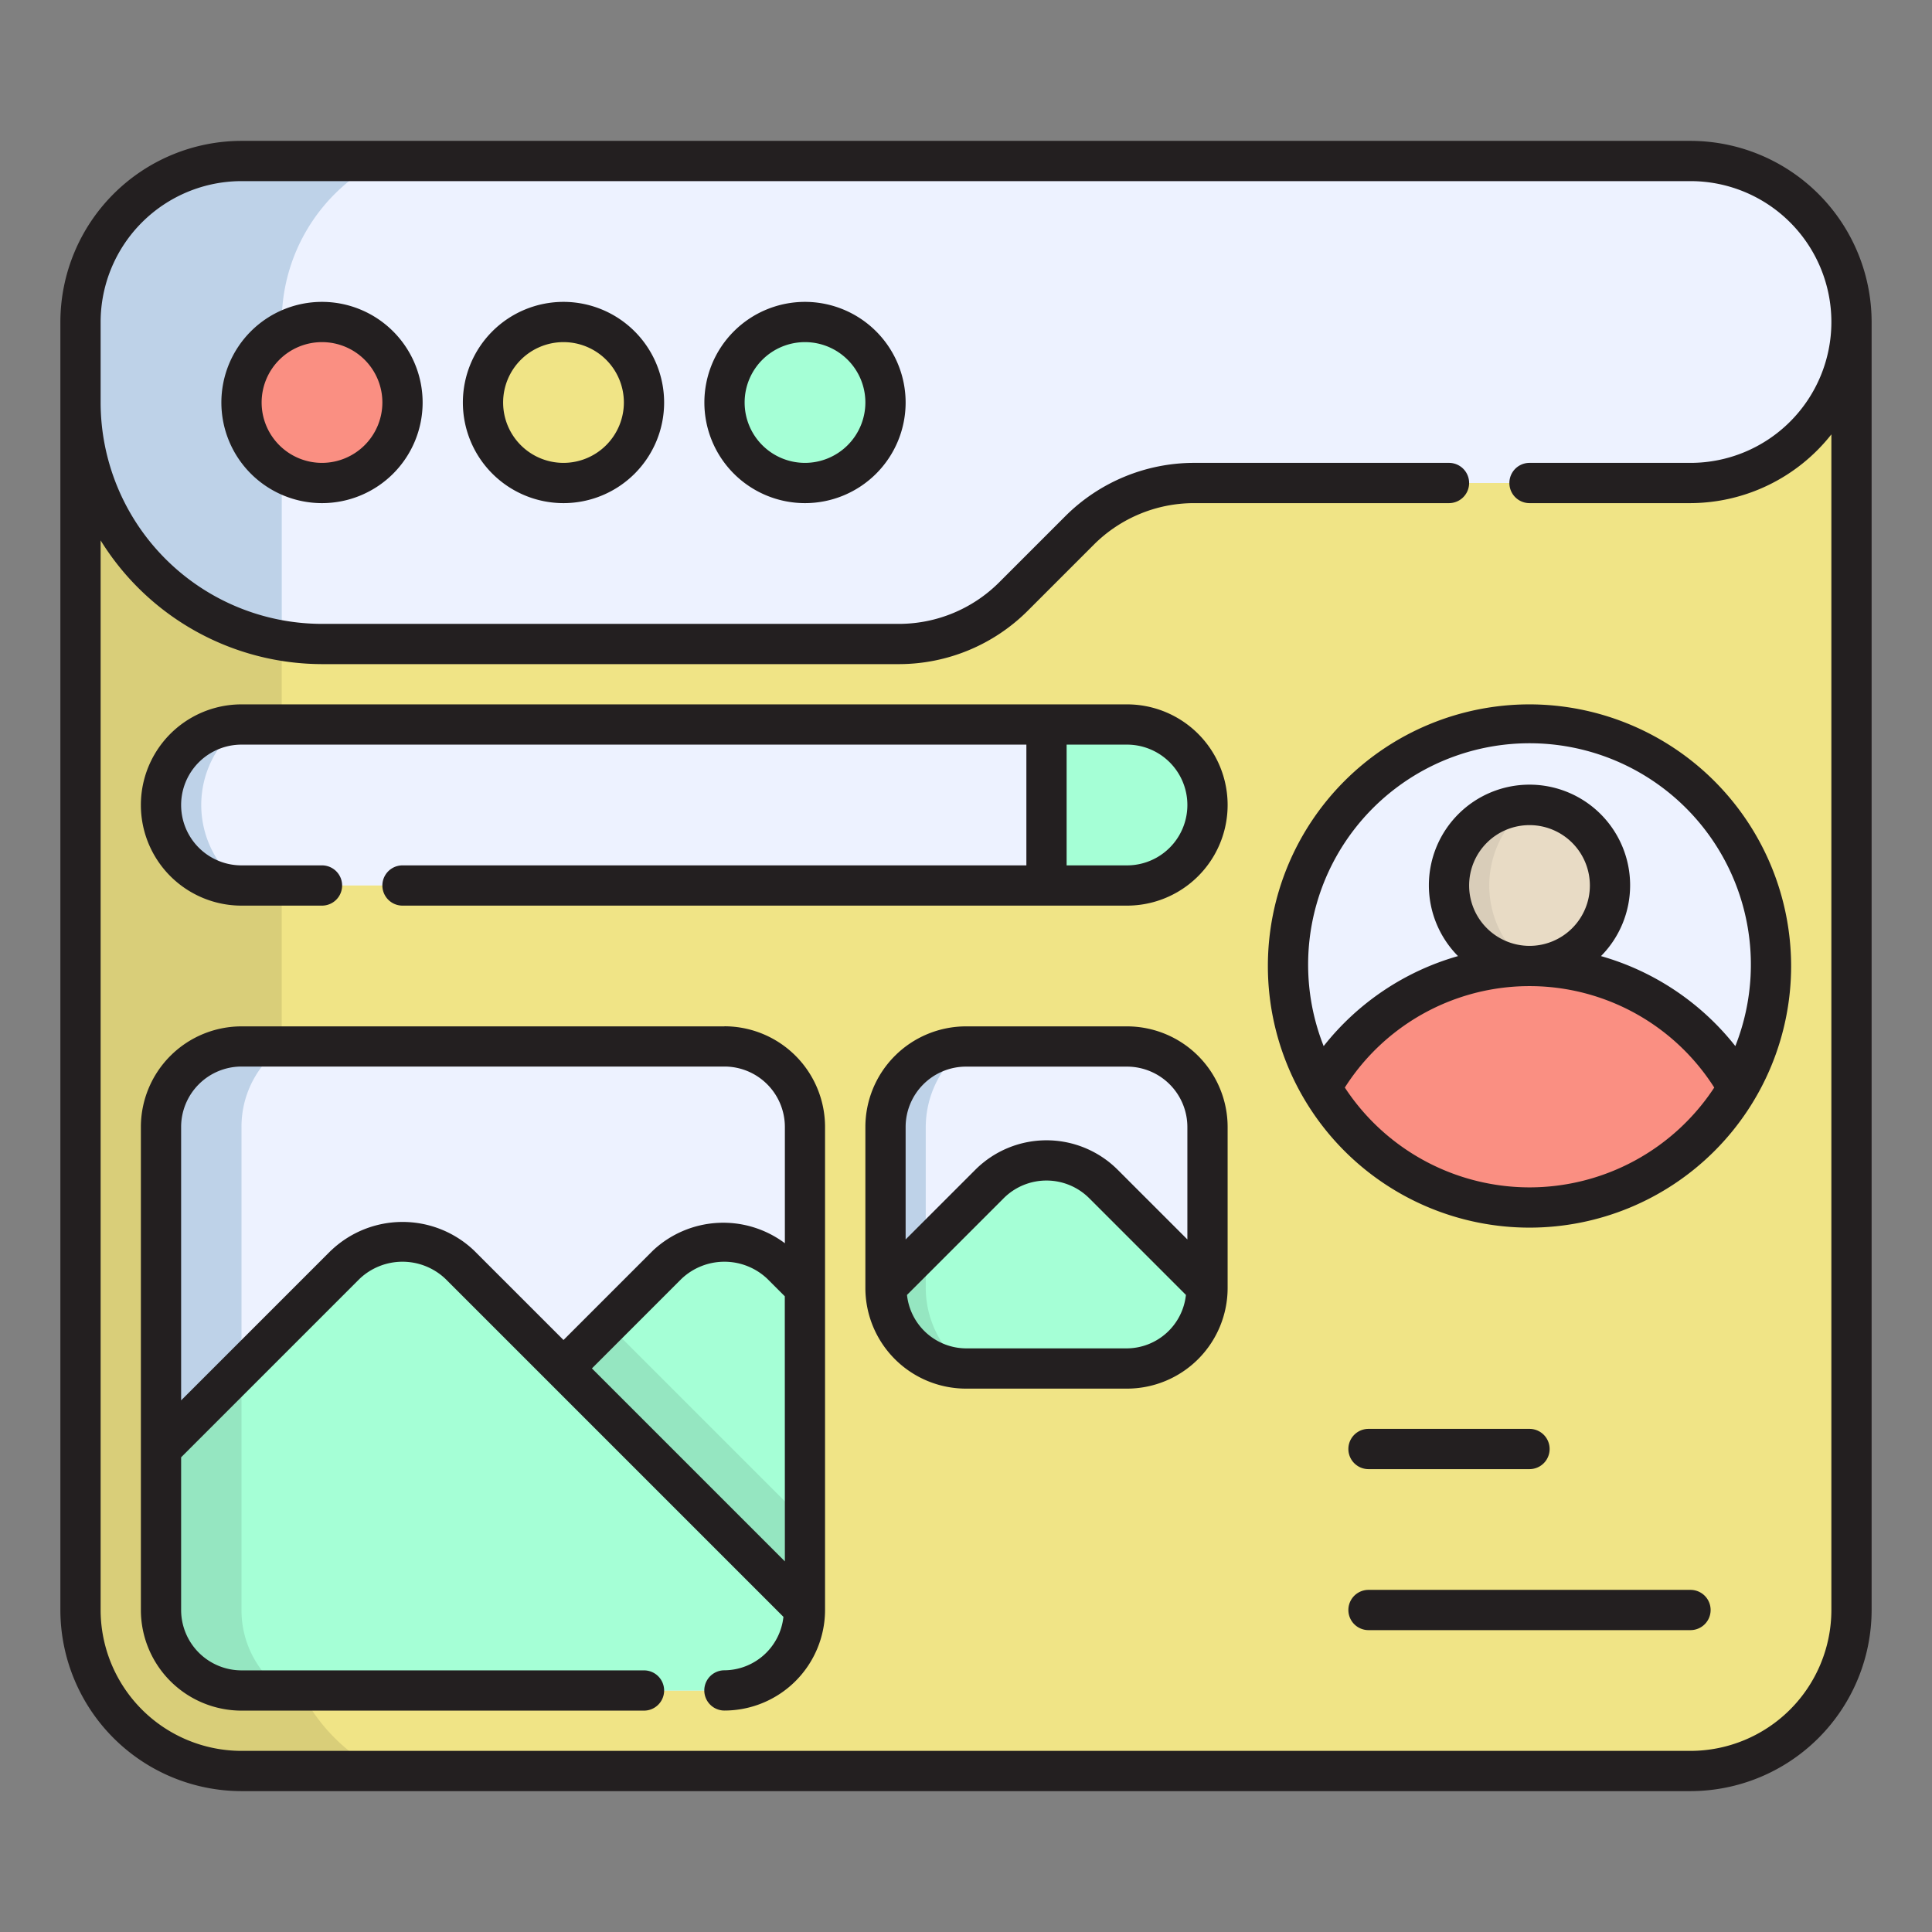
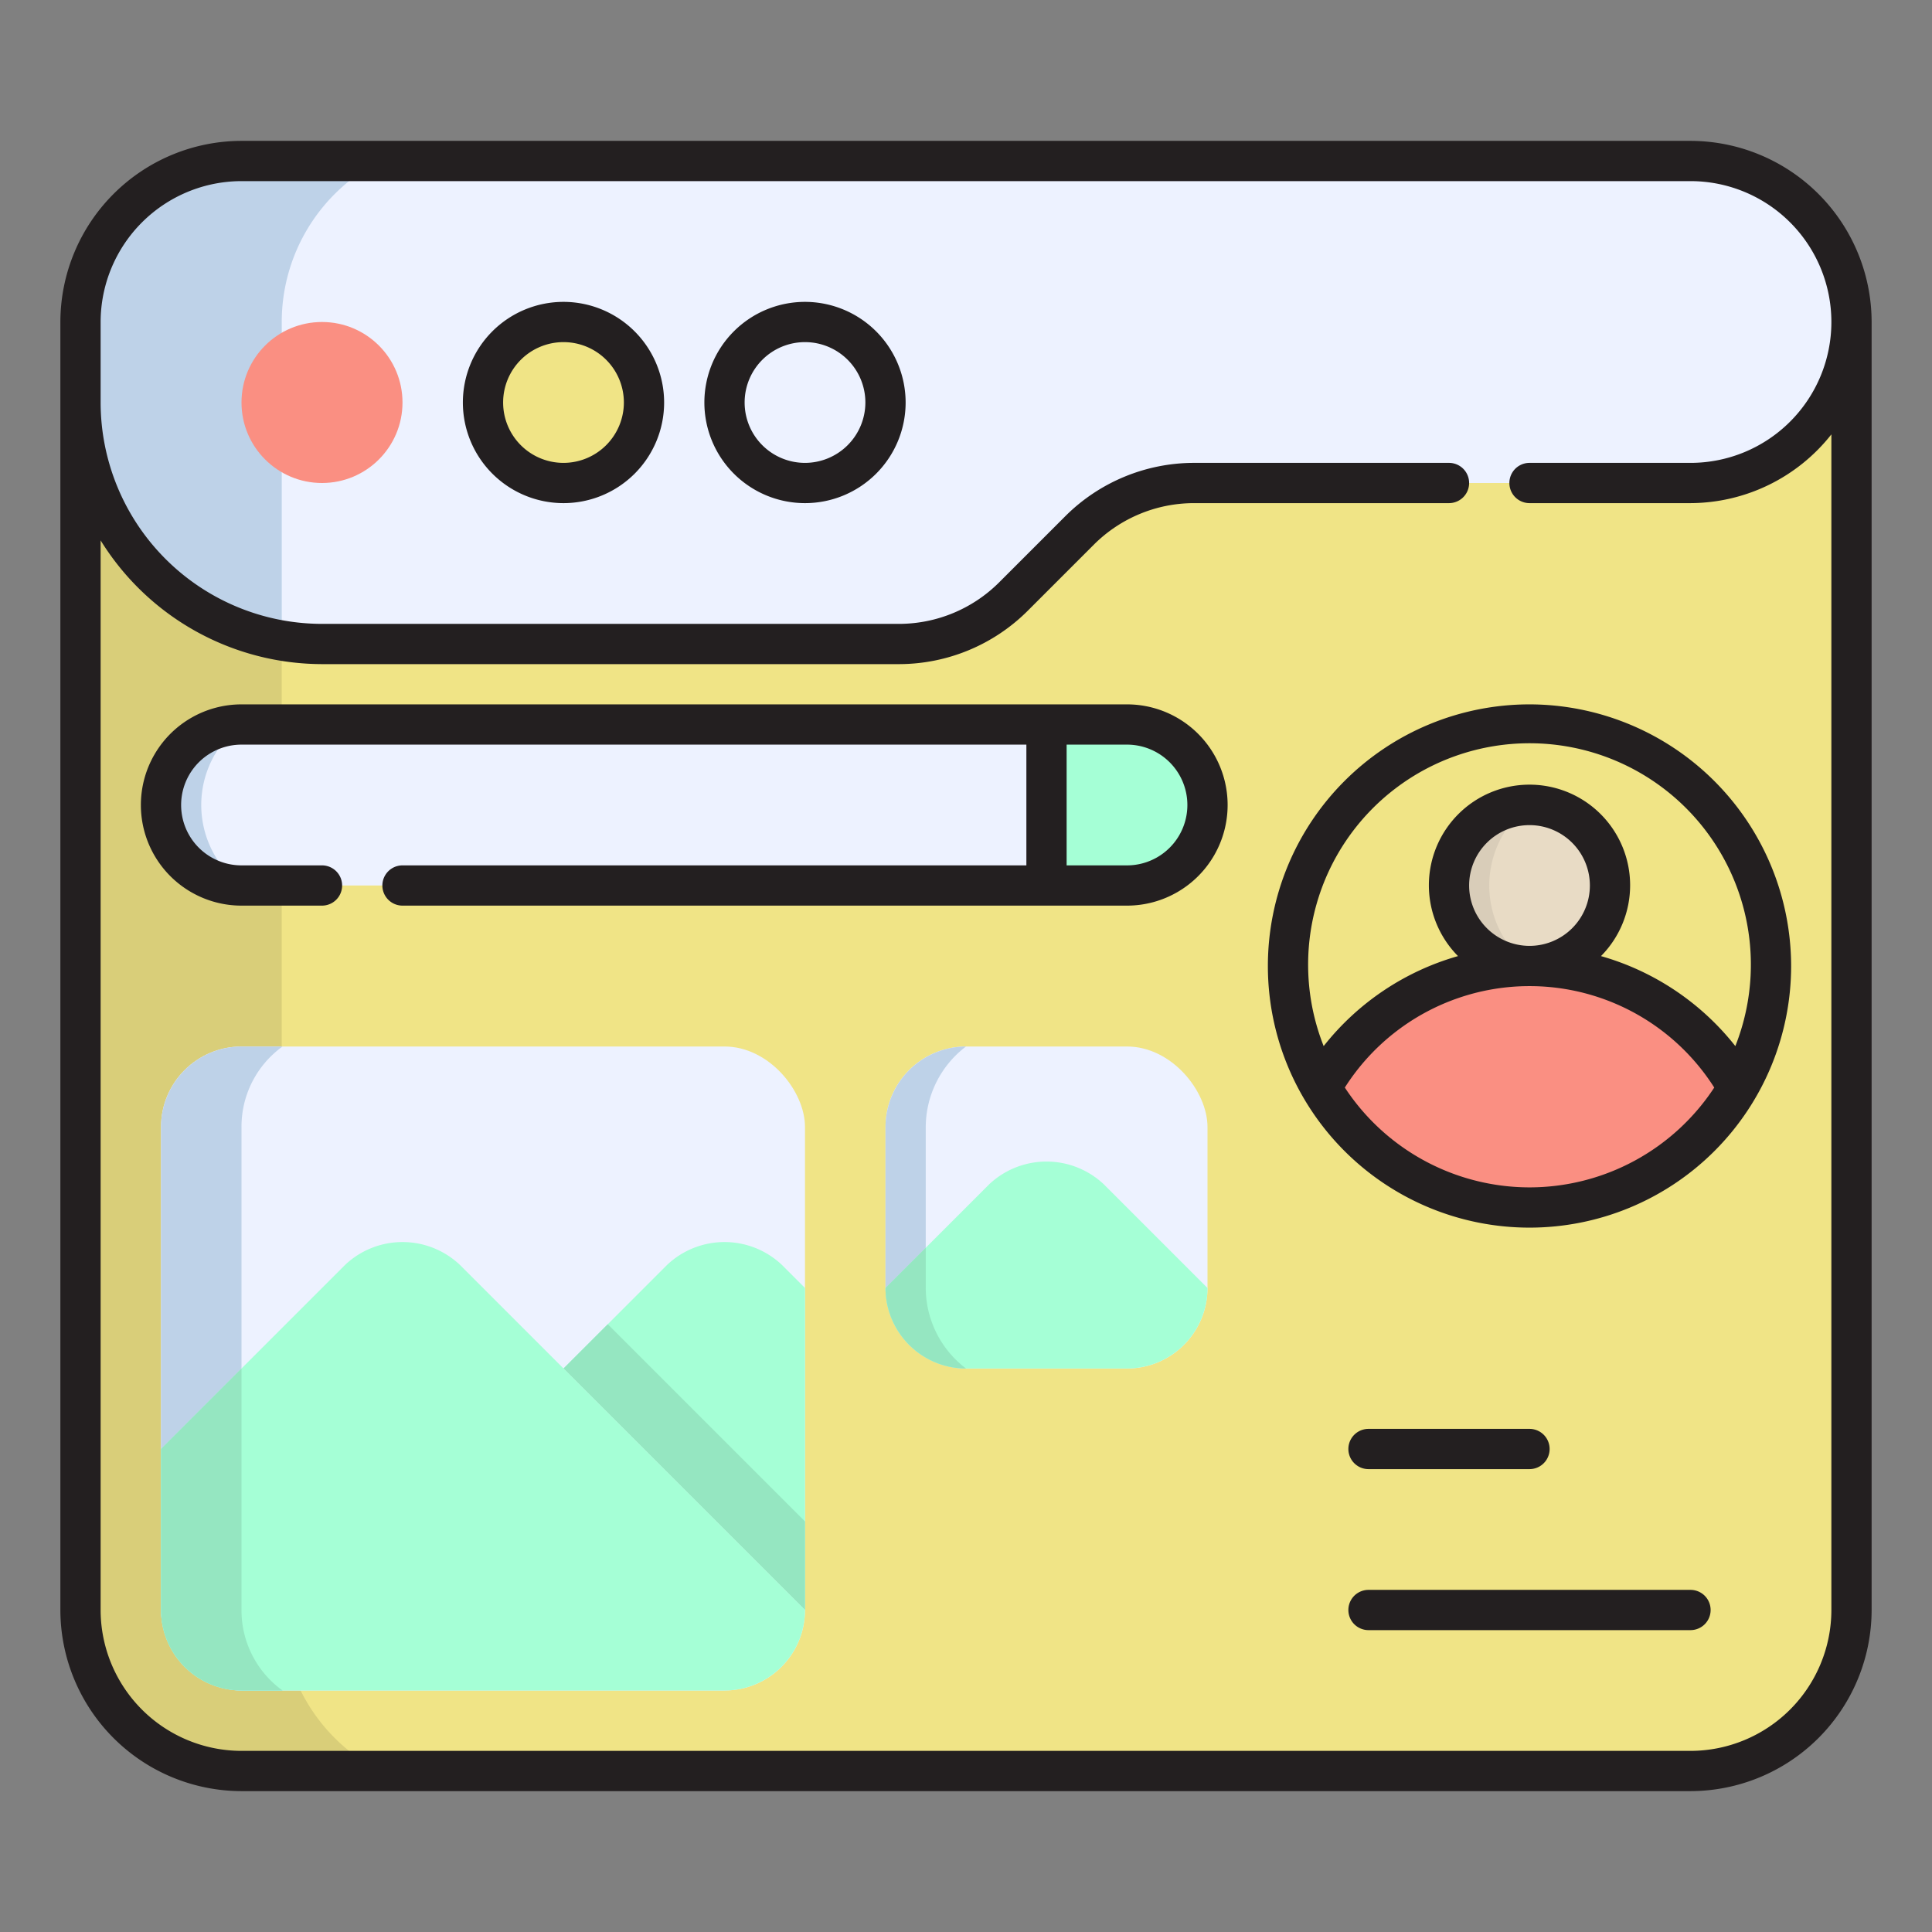
<svg xmlns="http://www.w3.org/2000/svg" height="512" viewBox="0 0 24 24" width="512">
  <rect x="0" y="0" width="24" height="24" fill="#808080" stroke="none" />
  <g id="Layer_5" data-name="Layer 5">
    <rect fill="#f0e486" height="20" rx="2" width="22" x="1" y="2" />
    <path d="m4.72 22h-1.72a2.006 2.006 0 0 1 -2-2v-16a2.006 2.006 0 0 1 2-2h1.72a2.247 2.247 0 0 0 -1.22 2v16a2.247 2.247 0 0 0 1.22 2z" fill="#d9ce79" />
    <path d="m4 8a3.003 3.003 0 0 1 -3-3v-1a2.002 2.002 0 0 1 2-2h18a2 2 0 0 1 0 4h-6.172a1.99 1.99 0 0 0 -1.414.586l-.828.828a1.986 1.986 0 0 1 -1.414.586z" fill="#edf2ff" />
    <path d="m4.72 2a2.247 2.247 0 0 0 -1.22 2v3.95a2.99 2.99 0 0 1 -2.5-2.95v-1a2.006 2.006 0 0 1 2-2z" fill="#bed2e8" />
    <circle cx="4" cy="5" fill="#fa8f82" r="1" />
    <circle cx="7" cy="5" fill="#f0e486" r="1" />
-     <circle cx="10" cy="5" fill="#a5ffd6" r="1" />
    <path d="m3 11a1 1 0 0 1 0-2h11a1 1 0 0 1 0 2z" fill="#edf2ff" />
    <rect fill="#edf2ff" height="8" rx="1" width="8" x="2" y="13" />
    <path d="m3.51 21h-.51a1.003 1.003 0 0 1 -1-1v-6a1.003 1.003 0 0 1 1-1h.51a1.226 1.226 0 0 0 -.51 1v6a1.226 1.226 0 0 0 .51 1z" fill="#bed2e8" />
    <path d="m7 17 1.29-1.29a1.038 1.038 0 0 1 1.42 0l.29.29v4z" fill="#a5ffd6" />
    <path d="m10 18.9v1.1l-3-3 .55-.55z" fill="#95e6c1" />
    <rect fill="#edf2ff" height="4" rx="1" width="4" x="11" y="13" />
    <path d="m12 17a1.003 1.003 0 0 1 -1-1v-2a1.003 1.003 0 0 1 1-1 1.26 1.26 0 0 0 -.5 1v2a1.26 1.26 0 0 0 .5 1z" fill="#bed2e8" />
    <g fill="#a5ffd6">
      <path d="m3 21a1.001 1.001 0 0 1 -1-1v-2l2.29-2.29a1.038 1.038 0 0 1 1.42 0l4.29 4.29a1.001 1.001 0 0 1 -1 1z" />
      <path d="m12 17a1.001 1.001 0 0 1 -1-1l1.29-1.29a1.038 1.038 0 0 1 1.42 0l1.29 1.29a1.001 1.001 0 0 1 -1 1z" />
      <path d="m13 11v-2h1a1 1 0 0 1 0 2z" />
    </g>
    <path d="m3.51 21h-.51a1.003 1.003 0 0 1 -1-1v-2l1-1v3a1.226 1.226 0 0 0 .51 1z" fill="#95e6c1" />
    <path d="m12 17a1.003 1.003 0 0 1 -1-1l.5-.5v.5a1.26 1.26 0 0 0 .5 1z" fill="#95e6c1" />
    <path d="m3 11a1 1 0 0 1 0-2 1.25 1.25 0 0 0 0 2z" fill="#bed2e8" />
-     <circle cx="19" cy="12" fill="#edf2ff" r="3" />
    <ellipse cx="19" cy="13.5" fill="#fa8f82" rx="2.595" ry="1.5" />
    <circle cx="19" cy="11" fill="#e8dbc5" r="1" />
    <path d="m19 12a1 1 0 0 1 0-2 1.25 1.25 0 0 0 0 2z" fill="#d9cdb9" />
  </g>
  <g id="Layer_9" fill="#231f20" data-name="Layer 9">
    <path d="m19 8.75a3.25 3.25 0 1 0 3.25 3.25 3.254 3.254 0 0 0 -3.25-3.25zm0 6a2.747 2.747 0 0 1 -2.294-1.24 2.719 2.719 0 0 1 4.589 0 2.747 2.747 0 0 1 -2.294 1.24zm-.75-3.75a.75.75 0 1 1 .75.75.751.751 0 0 1 -.75-.75zm3.307 1.995a3.265 3.265 0 0 0 -1.669-1.118 1.25 1.25 0 1 0 -1.776 0 3.265 3.265 0 0 0 -1.669 1.118 2.75 2.75 0 1 1 5.114 0z" />
    <path d="m21 1.75h-18a2.253 2.253 0 0 0 -2.25 2.25v16a2.253 2.253 0 0 0 2.25 2.25h18a2.253 2.253 0 0 0 2.25-2.25v-16a2.253 2.253 0 0 0 -2.25-2.25zm1.75 18.25a1.752 1.752 0 0 1 -1.75 1.75h-18a1.752 1.752 0 0 1 -1.75-1.75v-13.287a3.242 3.242 0 0 0 2.75 1.537h7.172a2.266 2.266 0 0 0 1.591-.659l.828-.828a1.762 1.762 0 0 1 1.237-.513h3.172a.25.25 0 0 0 0-.5h-3.172a2.266 2.266 0 0 0 -1.591.659l-.828.828a1.762 1.762 0 0 1 -1.237.513h-7.172a2.753 2.753 0 0 1 -2.75-2.75v-1a1.752 1.752 0 0 1 1.75-1.75h18a1.75 1.75 0 0 1 0 3.5h-2a.25.25 0 0 0 0 .5h2a2.237 2.237 0 0 0 1.75-.854z" />
-     <path d="m4 3.75a1.25 1.25 0 1 0 1.25 1.25 1.251 1.251 0 0 0 -1.25-1.25zm0 2a.75.75 0 1 1 .75-.75.751.751 0 0 1 -.75.75z" />
    <path d="m7 3.75a1.25 1.25 0 1 0 1.25 1.25 1.251 1.251 0 0 0 -1.25-1.25zm0 2a.75.75 0 1 1 .75-.75.751.751 0 0 1 -.75.75z" />
    <path d="m10 3.75a1.25 1.25 0 1 0 1.25 1.25 1.251 1.251 0 0 0 -1.25-1.25zm0 2a.75.75 0 1 1 .75-.75.751.751 0 0 1 -.75.75z" />
    <path d="m14 8.75h-11a1.25 1.25 0 0 0 0 2.5h1a.25.25 0 0 0 0-.5h-1a.75.75 0 0 1 0-1.5h9.75v1.5h-7.75a.25.25 0 0 0 0 .5h9a1.25 1.25 0 0 0 0-2.5zm0 2h-.75v-1.5h.75a.75.75 0 0 1 0 1.5z" />
-     <path d="m9 12.75h-6a1.251 1.251 0 0 0 -1.25 1.25v6a1.251 1.251 0 0 0 1.25 1.25h5a.25.25 0 0 0 0-.5h-5a.751.751 0 0 1 -.75-.75v-1.897l2.217-2.217a.775.775 0 0 1 1.066 0l4.199 4.199a.743.743 0 0 1 -.733.664.25.25 0 0 0 0 .5 1.251 1.251 0 0 0 1.25-1.25v-6a1.251 1.251 0 0 0 -1.25-1.25zm.75 6.646-2.397-2.397 1.113-1.113a.775.775 0 0 1 1.066 0l.217.217zm-5.637-3.863-1.863 1.863v-3.397a.751.751 0 0 1 .75-.75h6a.751.751 0 0 1 .75.75v1.445a1.277 1.277 0 0 0 -1.637.089l-1.113 1.113-1.113-1.113a1.288 1.288 0 0 0 -1.773 0z" />
-     <path d="m14 12.75h-2a1.251 1.251 0 0 0 -1.25 1.25v2a1.251 1.251 0 0 0 1.25 1.25h2a1.251 1.251 0 0 0 1.25-1.25v-2a1.251 1.251 0 0 0 -1.25-1.25zm-2 .5h2a.751.751 0 0 1 .75.75v1.397l-.866-.866a1.251 1.251 0 0 0 -1.768 0l-.866.866v-1.397a.751.751 0 0 1 .75-.75zm2 3.5h-2a.743.743 0 0 1 -.733-.664l1.202-1.202a.752.752 0 0 1 1.061 0l1.202 1.202a.743.743 0 0 1 -.733.664z" />
    <path d="m17 18.25h2a.25.25 0 0 0 0-.5h-2a.25.25 0 0 0 0 .5z" />
    <path d="m21 19.75h-4a.25.25 0 0 0 0 .5h4a.25.25 0 0 0 0-.5z" />
  </g>
</svg>